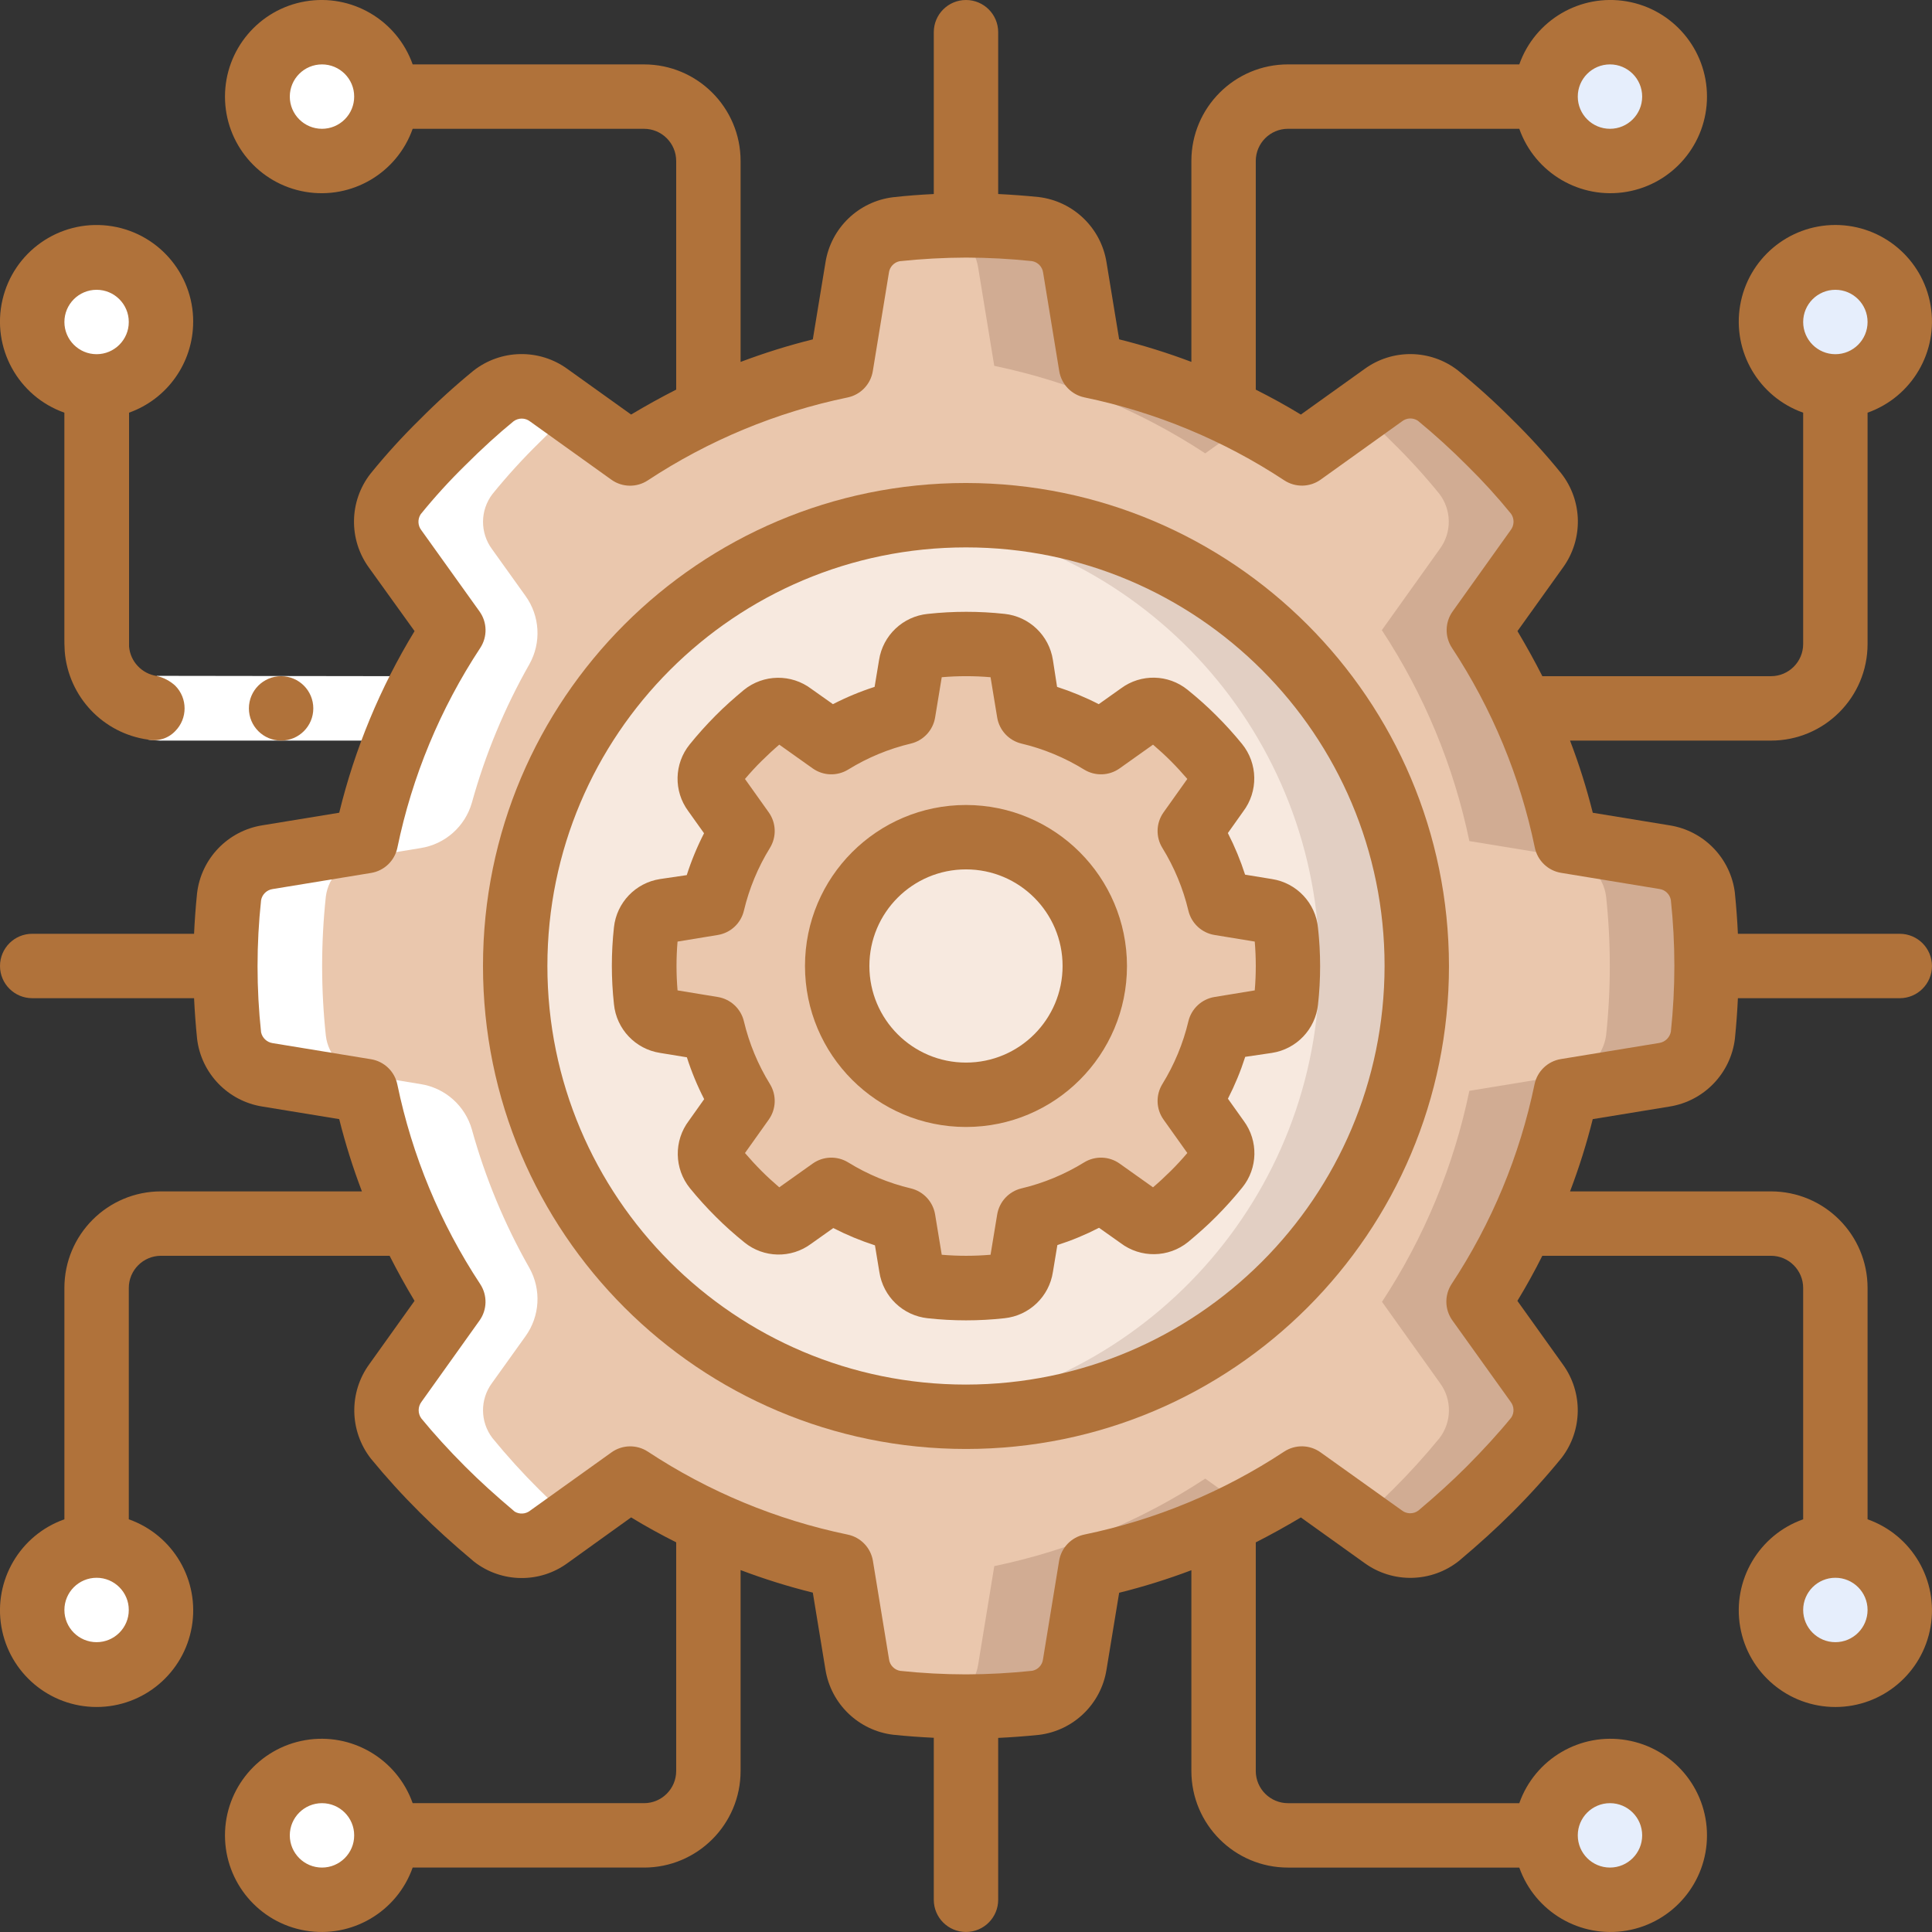
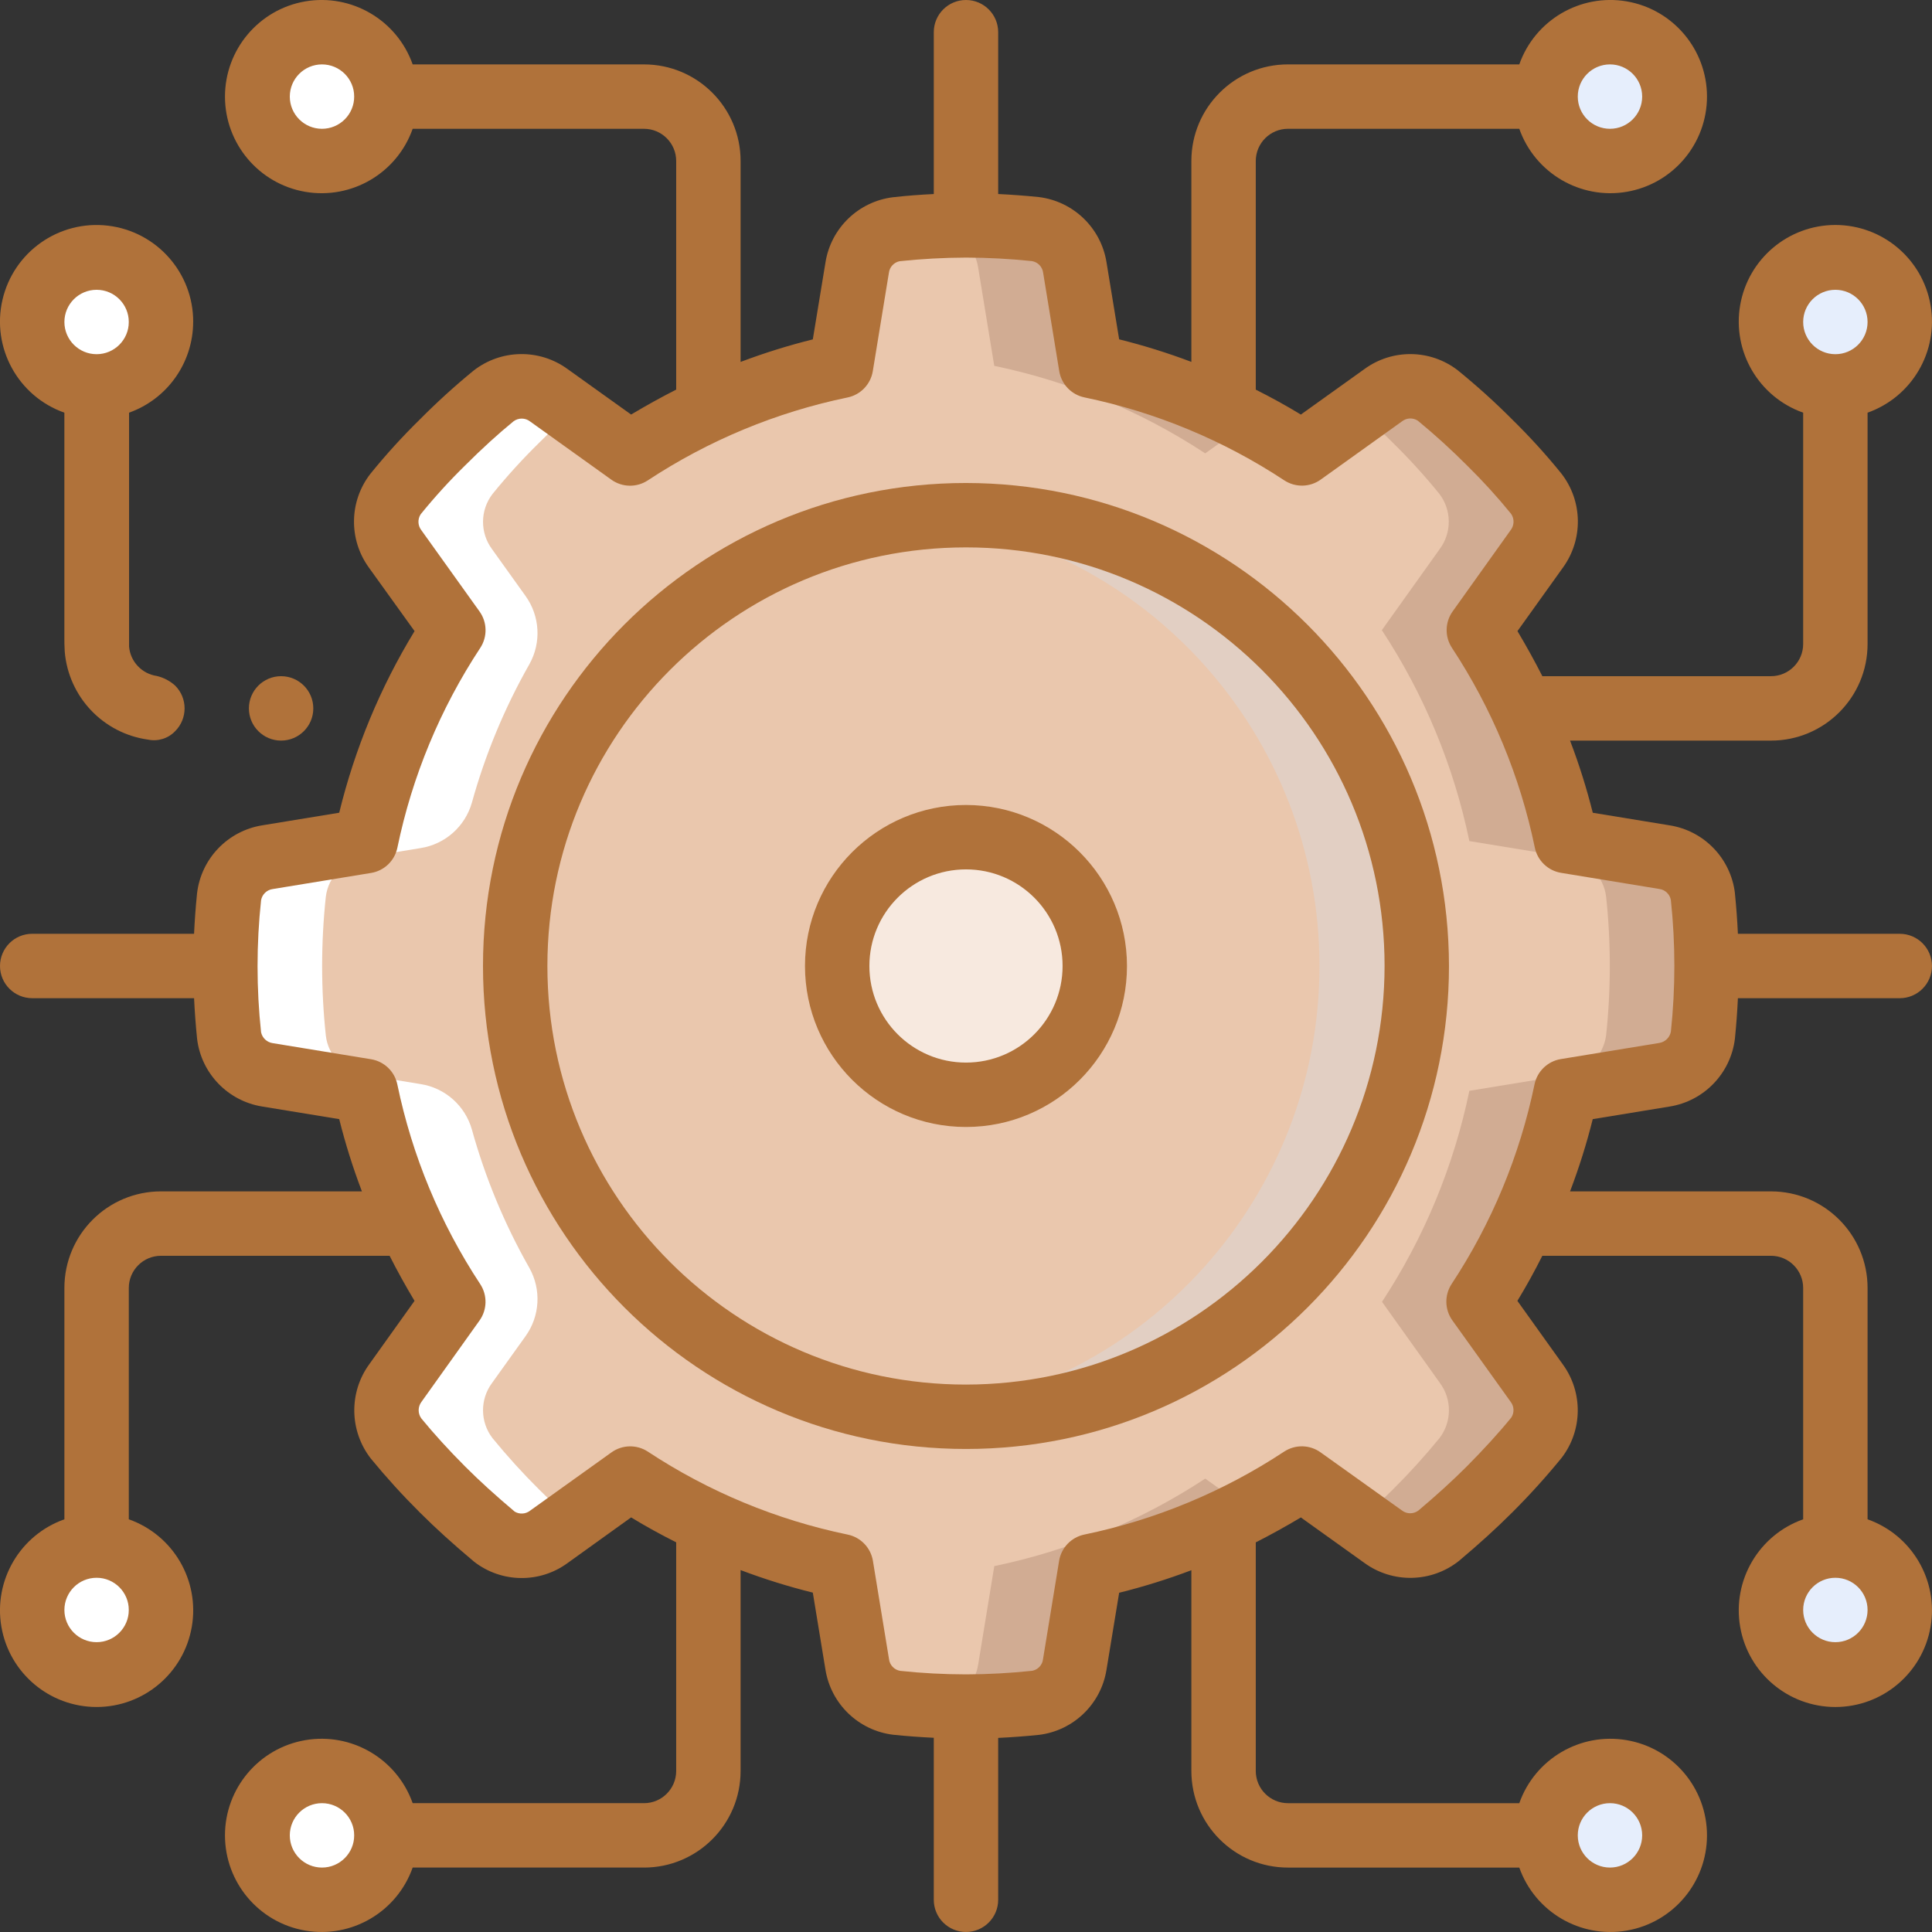
<svg xmlns="http://www.w3.org/2000/svg" id="Layer_1" data-name="Layer 1" viewBox="0 0 60.001 60.001">
  <rect x="0" y="0" width="60.001" height="60.001" fill="#333333" stroke="none" />
  <defs>
    <style> .cls-1 { fill: #f7e9df; } .cls-2 { fill: #fff; } .cls-2, .cls-3, .cls-4, .cls-5 { fill-rule: evenodd; } .cls-6 { fill: #e6eefc; } .cls-3 { fill: #d1ac93; } .cls-4 { fill: #eac7ad; } .cls-7 { fill: #b0723a; } .cls-5 { fill: #e2cfc3; } </style>
  </defs>
  <path id="Path" class="cls-4" d="M52.885,27.844c-.08-.628-.567-1.127-1.193-1.222l-3.054-.5c-.485-2.336-1.407-4.559-2.718-6.552l1.8-2.522c.377-.51.371-1.208-.014-1.711-.453-.559-.938-1.091-1.452-1.595-.508-.511-1.042-.995-1.6-1.452-.503-.385-1.201-.391-1.711-.014l-2.522,1.8c-1.993-1.311-4.216-2.233-6.551-2.718l-.5-3.054c-.095-.626-.594-1.113-1.222-1.193-1.433-.153-2.879-.153-4.312,0-.628.08-1.127.567-1.222,1.193l-.5,3.054c-2.333.487-4.553,1.411-6.544,2.722l-2.522-1.8c-.51-.377-1.208-.371-1.711.014-.556.457-1.088.941-1.595,1.452-.514.504-.999,1.036-1.452,1.595-.385.503-.391,1.201-.014,1.711l1.8,2.522c-1.311,1.993-2.233,4.215-2.718,6.551l-3.054.5c-.626.095-1.113.594-1.193,1.222-.153,1.433-.153,2.879,0,4.312.085.625.57,1.122,1.193,1.222l3.054.5c.486,2.335,1.41,4.557,2.722,6.549l-1.8,2.522c-.377.509-.371,1.207.014,1.71.456.558.941,1.092,1.452,1.6.517.518,1.049.992,1.595,1.452.503.385,1.201.391,1.711.014l2.522-1.8c1.993,1.311,4.216,2.233,6.551,2.718l.5,3.054c.095.626.594,1.113,1.222,1.193,1.433.153,2.879.153,4.312,0,.628-.08,1.127-.567,1.222-1.193l.5-3.054c2.335-.488,4.557-1.413,6.549-2.726l2.522,1.8c.51.377,1.208.371,1.711-.014.546-.46,1.078-.934,1.6-1.452.511-.508.996-1.042,1.452-1.6.385-.503.391-1.201.014-1.71l-1.8-2.522c1.311-1.993,2.233-4.215,2.718-6.551l3.054-.5c.623-.1,1.108-.597,1.193-1.222.153-1.433.153-2.879,0-4.312l-.009.007Z" />
  <path id="Path-2" data-name="Path" class="cls-3" d="M29.156,7.115c.628.08,1.127.567,1.222,1.193l.5,3.054c2.336.485,4.559,1.407,6.552,2.718l1.347-.963c-1.544-.808-3.193-1.399-4.9-1.755l-.5-3.054c-.095-.626-.594-1.113-1.222-1.193-.716-.075-1.435-.113-2.155-.115-.508,0-1.006.026-1.5.063.219.016.44.03.656.052Z" />
  <path id="Path-3" data-name="Path" class="cls-3" d="M37.43,45.92c-1.993,1.311-4.216,2.233-6.551,2.718l-.5,3.054c-.095.626-.594,1.113-1.222,1.193-.216.022-.437.036-.656.052.494.037.992.063,1.5.063.72-.002,1.44-.04,2.156-.115.628-.08,1.127-.567,1.222-1.193l.5-3.054c1.706-.356,3.356-.947,4.9-1.755l-1.349-.963Z" />
  <path id="Path-4" data-name="Path" class="cls-3" d="M52.885,27.844c-.08-.628-.567-1.127-1.193-1.222l-3.054-.5c-.485-2.336-1.407-4.559-2.718-6.552l1.8-2.522c.377-.51.371-1.208-.014-1.711-.453-.559-.938-1.091-1.452-1.595-.508-.511-1.042-.995-1.6-1.452-.503-.385-1.201-.391-1.711-.014l-.715.511c.346.306.688.621,1.021.955.514.504.999,1.036,1.452,1.595.385.503.391,1.201.014,1.711l-1.8,2.522c1.311,1.993,2.233,4.215,2.718,6.551l3.054.5c.626.095,1.113.594,1.193,1.222.153,1.433.153,2.879,0,4.312-.085.625-.57,1.122-1.193,1.222l-3.054.5c-.483,2.336-1.404,4.559-2.713,6.553l1.8,2.522c.377.509.371,1.207-.014,1.71-.456.558-.941,1.092-1.452,1.6-.334.334-.677.647-1.023.953l.717.513c.51.377,1.208.371,1.711-.014.546-.46,1.078-.934,1.6-1.452.511-.508.996-1.042,1.452-1.6.385-.503.391-1.201.014-1.71l-1.8-2.522c1.311-1.993,2.233-4.216,2.718-6.551l3.054-.5c.623-.1,1.108-.597,1.193-1.222.153-1.433.153-2.879,0-4.312l-.005-.001Z" />
-   <circle id="Oval" class="cls-1" cx="30" cy="30" r="14" />
  <path id="Path-5" data-name="Path" class="cls-5" d="M30,16c-.501.001-1.002.029-1.5.083,7.101.777,12.478,6.774,12.478,13.917s-5.377,13.14-12.478,13.917c5.156.564,10.201-1.769,13.111-6.062,2.91-4.293,3.208-9.843.775-14.423-2.433-4.58-7.199-7.44-12.386-7.432Z" />
  <circle id="Oval-2" data-name="Oval" class="cls-6" cx="50" cy="3" r="2" />
  <circle id="Oval-3" data-name="Oval" class="cls-6" cx="10" cy="3" r="2" />
  <circle id="Oval-4" data-name="Oval" class="cls-6" cx="3" cy="10" r="2" />
  <circle id="Oval-5" data-name="Oval" class="cls-6" cx="3" cy="50" r="2" />
  <circle id="Oval-6" data-name="Oval" class="cls-6" cx="10" cy="57" r="2" />
  <circle id="Oval-7" data-name="Oval" class="cls-6" cx="50" cy="57" r="2" />
  <circle id="Oval-8" data-name="Oval" class="cls-6" cx="57" cy="50" r="2" />
  <circle id="Oval-9" data-name="Oval" class="cls-6" cx="57" cy="10" r="2" />
  <path id="Path-6" data-name="Path" class="cls-4" d="M40,30c0.0.364-.02.728-.06,1.09-.037.318-.283.572-.6.62l-1.46.24c-.189.791-.503,1.548-.93,2.24l.86,1.21c.192.256.188.609-.01.86-.23.28-.47.55-.73.81-.26.26-.53.5-.81.73-.251.198-.604.202-.86.01l-1.21-.86c-.692.427-1.448.741-2.24.93l-.24,1.46c-.048.317-.302.563-.62.6-.725.08-1.456.08-2.18,0-.318-.037-.572-.283-.62-.6l-.24-1.46c-.791-.189-1.548-.503-2.24-.93l-1.21.86c-.256.192-.609.188-.86-.01-.28-.23-.55-.47-.81-.73-.26-.26-.5-.53-.73-.81-.198-.251-.202-.604-.01-.86l.86-1.21c-.427-.692-.741-1.448-.93-2.24l-1.46-.24c-.317-.048-.563-.302-.6-.62-.08-.725-.08-1.456,0-2.18.037-.318.283-.572.6-.62l1.46-.24c.189-.791.503-1.548.93-2.24l-.86-1.21c-.192-.256-.188-.609.01-.86.23-.28.47-.55.73-.81s.53-.5.81-.73c.251-.198.604-.202.86-.01l1.21.86c.692-.427,1.449-.741,2.24-.93l.24-1.46c.048-.317.302-.563.62-.6.725-.08,1.456-.08,2.18,0,.318.037.572.283.62.6l.24,1.46c.791.189,1.548.503,2.24.93l1.21-.86c.256-.192.609-.188.86.01.28.23.55.47.81.73.26.26.5.53.73.81.198.251.202.604.01.86l-.86,1.21c.427.692.741,1.449.93,2.24l1.46.24c.317.048.563.302.6.62.04.362.06.726.06,1.09Z" />
  <circle id="Oval-10" data-name="Oval" class="cls-1" cx="30" cy="30" r="4" />
  <path id="Path-7" data-name="Path" class="cls-2" d="M10,55c-.924-.005-1.732.624-1.953,1.521s.201,1.83,1.022,2.255,1.826.233,2.431-.466c-.667-.746-.667-1.874,0-2.62-.376-.437-.923-.689-1.5-.69Z" />
  <path id="Path-8" data-name="Path" class="cls-2" d="M10,1c-.924-.005-1.732.624-1.953,1.521-.221.897.201,1.83,1.022,2.255s1.826.233,2.431-.466c-.667-.746-.667-1.874,0-2.62-.376-.437-.923-.689-1.5-.69Z" />
  <path id="Path-9" data-name="Path" class="cls-2" d="M7.115,27.844c-.153,1.434-.153,2.879,0,4.313.071.622.549,1.121,1.168,1.217l3.079.5c.484,2.337,1.407,4.562,2.718,6.556l-1.8,2.522c-.377.509-.371,1.207.014,1.71.456.558.941,1.092,1.452,1.6.517.518,1.049.992,1.595,1.452.503.385,1.201.391,1.711.014l.717-.513c-.346-.306-.689-.619-1.023-.953-.511-.508-.996-1.042-1.452-1.6-.385-.503-.391-1.201-.014-1.71l1.038-1.45c.451-.624.499-1.452.123-2.124-.77-1.354-1.37-2.799-1.786-4.3-.211-.74-.831-1.29-1.591-1.41l-1.777-.291c-.619-.096-1.097-.595-1.168-1.217-.153-1.434-.153-2.879,0-4.313.08-.628.567-1.127,1.193-1.222l1.752-.287c.76-.12,1.38-.67,1.591-1.41.416-1.501,1.016-2.946,1.786-4.3.376-.672.328-1.5-.123-2.124l-1.038-1.45c-.377-.51-.371-1.208.014-1.711.453-.559.938-1.091,1.452-1.595.333-.334.675-.649,1.021-.955l-.715-.511c-.51-.377-1.208-.371-1.711.014-.556.457-1.088.941-1.595,1.452-.514.504-.999,1.036-1.452,1.595-.385.503-.391,1.201-.014,1.711l1.8,2.522c-1.311,1.993-2.233,4.215-2.718,6.551l-3.054.5c-.624.095-1.111.591-1.193,1.217Z" />
-   <path id="Path-10" data-name="Path" class="cls-2" d="M3,52c.577-.001,1.124-.253,1.5-.69-.667-.746-.667-1.874,0-2.62-.605-.698-1.611-.891-2.431-.466-.821.425-1.243,1.357-1.022,2.255.221.897,1.029,1.526,1.953,1.521Z" />
+   <path id="Path-10" data-name="Path" class="cls-2" d="M3,52c.577-.001,1.124-.253,1.5-.69-.667-.746-.667-1.874,0-2.62-.605-.698-1.611-.891-2.431-.466-.821.425-1.243,1.357-1.022,2.255.221.897,1.029,1.526,1.953,1.521" />
  <path id="Path-11" data-name="Path" class="cls-2" d="M3,12c.577-.001,1.124-.253,1.5-.69-.667-.746-.667-1.874,0-2.62-.605-.698-1.611-.891-2.431-.466-.821.425-1.243,1.357-1.022,2.255.221.897,1.029,1.526,1.953,1.521Z" />
-   <path id="Path-12" data-name="Path" class="cls-2" d="M4.6,22.97l.27-1.981,7.86.011v2h-7.76c-.124-.002-.247-.012-.37-.03Z" />
  <circle id="Oval-11" data-name="Oval" class="cls-7" cx="8.73" cy="22" r="1" />
  <path id="Shape" class="cls-7" d="M30,15c-8.284,0-15,6.716-15,15s6.716,15,15,15,15-6.716,15-15c-.009-8.28-6.72-14.991-15-15ZM30,43c-7.18,0-13-5.82-13-13s5.82-13,13-13,13,5.82,13,13c-.008,7.176-5.824,12.992-13,13Z" />
  <path id="Shape-2" data-name="Shape" class="cls-7" d="M6,10c.006-1.527-1.136-2.815-2.653-2.992-1.517-.177-2.925.814-3.27,2.302s.482,2.997,1.922,3.506v7c0,.1,0,.225.011.415.115,1.407,1.191,2.545,2.589,2.739.307.063.625-.036.841-.263.39-.391.39-1.024,0-1.414-.162-.147-.358-.25-.571-.3-.464-.068-.821-.446-.861-.913v-7.264c1.191-.425,1.987-1.552,1.991-2.816ZM3,9c.552,0,1,.448,1,1s-.448,1-1,1-1-.448-1-1,.448-1,1-1Z" />
  <path id="Shape-3" data-name="Shape" class="cls-7" d="M58,20v-7.184c1.377-.487,2.204-1.896,1.957-3.336-.247-1.44-1.496-2.493-2.957-2.493s-2.71,1.053-2.957,2.493c-.247,1.44.579,2.849,1.957,3.336v7.184c0,.552-.448,1-1,1h-7.1c-.239-.473-.5-.939-.773-1.4l1.411-1.971c.638-.878.618-2.072-.051-2.927-.474-.586-.982-1.143-1.52-1.671-.537-.54-1.103-1.051-1.694-1.531-.85-.657-2.033-.672-2.9-.037l-1.973,1.412c-.456-.278-.922-.534-1.4-.774v-7.101c0-.552.448-1,1-1h7.184c.487,1.377,1.896,2.204,3.336,1.957s2.493-1.496,2.493-2.957-1.053-2.71-2.493-2.957-2.849.579-3.336,1.957h-7.184c-1.657,0-3,1.343-3,3v6.239c-.733-.277-1.482-.511-2.243-.7l-.392-2.388c-.169-1.072-1.03-1.901-2.107-2.031-.435-.044-.85-.074-1.258-.094V1C31.0.448,30.553 0,30.0 0s-1,.448-1,1v5.026c-.41.02-.829.05-1.27.1-1.071.133-1.925.959-2.094,2.025l-.393,2.389c-.761.189-1.51.423-2.243.7v-6.24c0-1.657-1.343-3-3-3h-7.184c-.487-1.377-1.896-2.204-3.336-1.957-1.44.247-2.493,1.496-2.493,2.957s1.053,2.71,2.493,2.957c1.44.247,2.849-.579,3.336-1.957h7.184c.552,0,1,.448,1,1v7.1c-.474.24-.94.5-1.4.774l-1.971-1.411c-.877-.641-2.073-.62-2.927.051-.579.474-1.134.979-1.661,1.51-.545.534-1.058,1.098-1.538,1.691-.662.853-.68,2.041-.045,2.914l1.417,1.971c-1.066,1.748-1.855,3.651-2.34,5.64l-2.388.391c-1.072.171-1.9,1.033-2.027,2.111-.044.433-.074.849-.093,1.258H1C.448,29.0 0,29.448 0,30s.448,1,1,1h5.027c.02.411.05.831.095,1.271.133,1.071.959,1.924,2.024,2.094l2.389.391c.19.761.426,1.511.705,2.244h-6.24c-1.657,0-3,1.343-3,3v7.184c-1.377.487-2.204,1.896-1.957,3.336s1.496,2.493,2.957,2.493,2.71-1.053,2.957-2.493-.579-2.849-1.957-3.336v-7.184c0-.552.448-1,1-1h7.1c.239.473.497.939.774,1.4l-1.4,1.96c-.644.879-.626,2.079.044,2.939.478.582.985,1.14,1.519,1.671.494.493,1.022.973,1.692,1.535.851.657,2.034.672,2.9.036l1.971-1.416c.456.278.922.534,1.4.774v7.101c0,.552-.448,1-1,1h-7.184c-.487-1.377-1.896-2.204-3.336-1.957-1.44.247-2.493,1.496-2.493,2.957s1.053,2.71,2.493,2.957c1.44.247,2.849-.579,3.336-1.957h7.184c1.657,0,3-1.343,3-3v-6.239c.733.277,1.482.511,2.243.7l.392,2.388c.171,1.07,1.03,1.897,2.106,2.026.433.045.85.074,1.259.094v5.031c0,.552.448,1,1,1s1-.448,1-1v-5.027c.411-.02.83-.05,1.269-.095,1.071-.132,1.926-.958,2.095-2.024l.393-2.389c.761-.189,1.51-.423,2.243-.7v6.235c0,1.657,1.343,3,3,3h7.184c.487,1.377,1.896,2.204,3.336,1.957,1.44-.247,2.493-1.496,2.493-2.957s-1.053-2.71-2.493-2.957c-1.44-.247-2.849.579-3.336,1.957h-7.184c-.552,0-1-.448-1-1v-7.1c.474-.24.94-.5,1.4-.774l1.97,1.41c.882.644,2.085.619,2.94-.06.637-.536,1.165-1.016,1.659-1.51.539-.538,1.05-1.103,1.531-1.693.653-.852.667-2.032.036-2.9l-1.411-1.973c.278-.457.536-.924.774-1.4h7.101c.552,0,1,.448,1,1v7.184c-1.377.487-2.204,1.896-1.957,3.336.247,1.44,1.496,2.493,2.957,2.493s2.71-1.053,2.957-2.493c.247-1.44-.579-2.849-1.957-3.336v-7.184c0-1.657-1.343-3-3-3h-6.24c.279-.733.515-1.483.705-2.244l2.387-.391c1.07-.171,1.898-1.031,2.028-2.107.044-.433.074-.849.093-1.258h5.027c.552,0,1-.448,1-1s-.448-1-1-1h-5.027c-.019-.409-.049-.825-.093-1.258v-.01c-.131-1.074-.958-1.931-2.026-2.1l-2.388-.391c-.191-.76-.426-1.509-.706-2.241h6.24c1.657,0,3-1.343,3-3ZM57,9c.552,0,1,.448,1,1s-.448,1-1,1-1-.448-1-1,.448-1,1-1ZM50,2c.552,0,1,.448,1,1s-.448,1-1,1-1-.448-1-1,.448-1,1-1ZM10,4c-.552,0-1-.448-1-1s.448-1,1-1,1,.448,1,1c0,.265-.105.52-.293.707-.188.188-.442.293-.707.293ZM3,51c-.552,0-1-.448-1-1s.448-1,1-1,1,.448,1,1-.448,1-1,1ZM10,58c-.552,0-1-.448-1-1s.448-1,1-1,1,.448,1,1-.448,1-1,1ZM50,56c.552,0,1,.448,1,1s-.448,1-1,1-1-.448-1-1,.448-1,1-1ZM57,51c-.552,0-1-.448-1-1s.448-1,1-1,1,.448,1,1-.448,1-1,1ZM51.53,27.608c.183.023.329.163.361.344.145,1.359.145,2.731,0,4.09-.035.181-.18.321-.363.349l-3.053.5c-.409.067-.734.379-.818.784-.458,2.211-1.331,4.315-2.574,6.2-.227.345-.218.795.022,1.131l1.815,2.535c.106.142.112.335.015.483-.4.491-.868,1-1.385,1.521-.452.452-.94.895-1.5,1.367-.154.116-.366.113-.517-.007l-2.521-1.8c-.336-.241-.785-.25-1.131-.023-1.887,1.244-3.993,2.118-6.206,2.576-.405.084-.716.409-.783.817l-.5,3.055c-.021.181-.158.326-.337.359-.683.072-1.369.11-2.055.111-.682-.001-1.364-.037-2.042-.109-.183-.03-.325-.177-.348-.361l-.5-3.054c-.067-.408-.378-.733-.783-.817-2.213-.458-4.319-1.332-6.206-2.576-.345-.227-.795-.218-1.131.023l-2.525,1.808c-.138.11-.33.122-.481.031-.592-.5-1.08-.942-1.532-1.394-.517-.518-.983-1.03-1.367-1.5-.113-.155-.11-.366.007-.518l1.8-2.522c.24-.336.249-.786.022-1.131-1.243-1.885-2.116-3.989-2.574-6.2-.084-.406-.409-.717-.818-.784l-3.055-.5c-.178-.027-.321-.161-.359-.337-.146-1.363-.146-2.737,0-4.1.032-.182.178-.323.361-.348l3.053-.5c.409-.066.735-.378.819-.784.457-2.213,1.331-4.318,2.574-6.205.227-.345.218-.795-.022-1.131l-1.807-2.524c-.112-.143-.121-.342-.022-.495.432-.533.894-1.04,1.384-1.52.518-.518,1.03-.984,1.5-1.367.154-.115.366-.113.517.006l2.521,1.806c.336.241.785.25,1.131.023,1.887-1.244,3.993-2.118,6.206-2.576.405-.084.716-.409.783-.817l.5-3.055c.022-.18.158-.326.336-.36.684-.072,1.371-.11,2.058-.112h.009c.681.002,1.361.038,2.038.109.184.03.326.177.349.362l.5,3.054c.067.408.378.733.783.817,2.213.458,4.319,1.332,6.206,2.576.345.227.795.218,1.131-.023l2.524-1.808c.143-.113.341-.121.493-.021.533.439,1.044.903,1.531,1.393.483.474.939.975,1.366,1.5.106.154.099.36-.016.507l-1.8,2.522c-.24.336-.249.786-.022,1.131,1.243,1.887,2.117,3.992,2.574,6.205.084.406.41.718.819.784l3.045.5Z" />
-   <path id="Shape-4" data-name="Shape" class="cls-7" d="M38.133,25.872l.474-.668c.474-.624.46-1.492-.034-2.1-.251-.308-.518-.603-.8-.883-.283-.284-.578-.546-.893-.8-.598-.483-1.446-.501-2.064-.044l-.693.492c-.416-.214-.849-.393-1.294-.537l-.129-.832c-.116-.763-.732-1.353-1.5-1.435-.792-.086-1.591-.086-2.383,0-.774.075-1.399.666-1.517,1.435l-.138.832c-.445.143-.878.323-1.294.537l-.668-.473c-.624-.474-1.491-.461-2.1.033-.3.251-.6.513-.882.8-.282.284-.549.581-.8.892-.483.598-.502,1.446-.046,2.065l.493.692c-.214.418-.394.853-.537,1.3l-.828.122c-.763.117-1.351.733-1.433,1.5-.087.792-.087,1.592,0,2.384.075.773.665,1.398,1.433,1.516l.832.136c.143.447.323.882.537,1.3l-.474.668c-.474.624-.46,1.492.034,2.1.251.308.518.603.8.883.283.284.578.546.893.8.598.483,1.446.501,2.064.044l.693-.492c.416.214.849.393,1.294.537l.137.829c.116.763.732,1.353,1.5,1.435.792.087,1.591.087,2.383,0,.772-.08,1.392-.672,1.507-1.44l.138-.832c.445-.143.878-.323,1.294-.537l.668.473c.624.474,1.491.461,2.1-.033.3-.251.6-.513.882-.8.282-.284.549-.581.8-.892.483-.598.502-1.446.046-2.065l-.493-.692c.214-.418.394-.853.537-1.3l.828-.122c.763-.117,1.351-.733,1.433-1.5.087-.792.087-1.592,0-2.384-.075-.773-.665-1.398-1.433-1.516l-.832-.136c-.143-.444-.322-.876-.535-1.292ZM39,30c0,.253-.01.5-.032.758l-1.25.205c-.398.065-.718.363-.811.756-.164.688-.436,1.345-.807,1.946-.211.342-.198.777.035,1.105l.739,1.038c-.162.191-.331.376-.512.555s-.366.351-.553.511l-1.04-.739c-.327-.231-.759-.244-1.1-.035-.601.371-1.258.644-1.945.807-.392.093-.689.413-.755.81l-.206,1.251c-.504.043-1.012.043-1.516,0l-.206-1.251c-.066-.397-.363-.717-.755-.81-.687-.163-1.344-.436-1.945-.807-.341-.209-.773-.196-1.1.035l-1.04.739c-.189-.163-.375-.331-.554-.511-.179-.18-.351-.367-.511-.554l.739-1.039c.233-.328.246-.763.035-1.105-.371-.602-.643-1.258-.807-1.946-.093-.393-.413-.691-.811-.756l-1.25-.205c-.021-.25-.032-.5-.032-.758s.01-.5.032-.758l1.25-.205c.398-.065.718-.363.811-.756.164-.688.436-1.345.807-1.946.211-.342.198-.777-.035-1.105l-.739-1.038c.162-.191.331-.376.512-.555.181-.179.366-.351.553-.511l1.04.739c.327.231.759.244,1.1.035.601-.371,1.258-.644,1.945-.807.392-.093.689-.413.755-.81l.206-1.251c.504-.043,1.012-.043,1.516,0l.206,1.251c.066.397.363.717.755.81.687.163,1.344.436,1.945.807.341.209.773.196,1.1-.035l1.04-.739c.189.163.375.331.554.511.179.18.351.367.511.554l-.739,1.039c-.233.328-.246.763-.035,1.105.371.602.643,1.258.807,1.946.093.393.413.691.811.756l1.25.205c.021.25.032.501.032.758Z" />
  <path id="Shape-5" data-name="Shape" class="cls-7" d="M30,25c-2.761,0-5,2.239-5,5s2.239,5,5,5,5-2.239,5-5c-.003-2.76-2.24-4.997-5-5ZM30,33c-1.657,0-3-1.343-3-3s1.343-3,3-3,3,1.343,3,3-1.343,3-3,3Z" />
</svg>